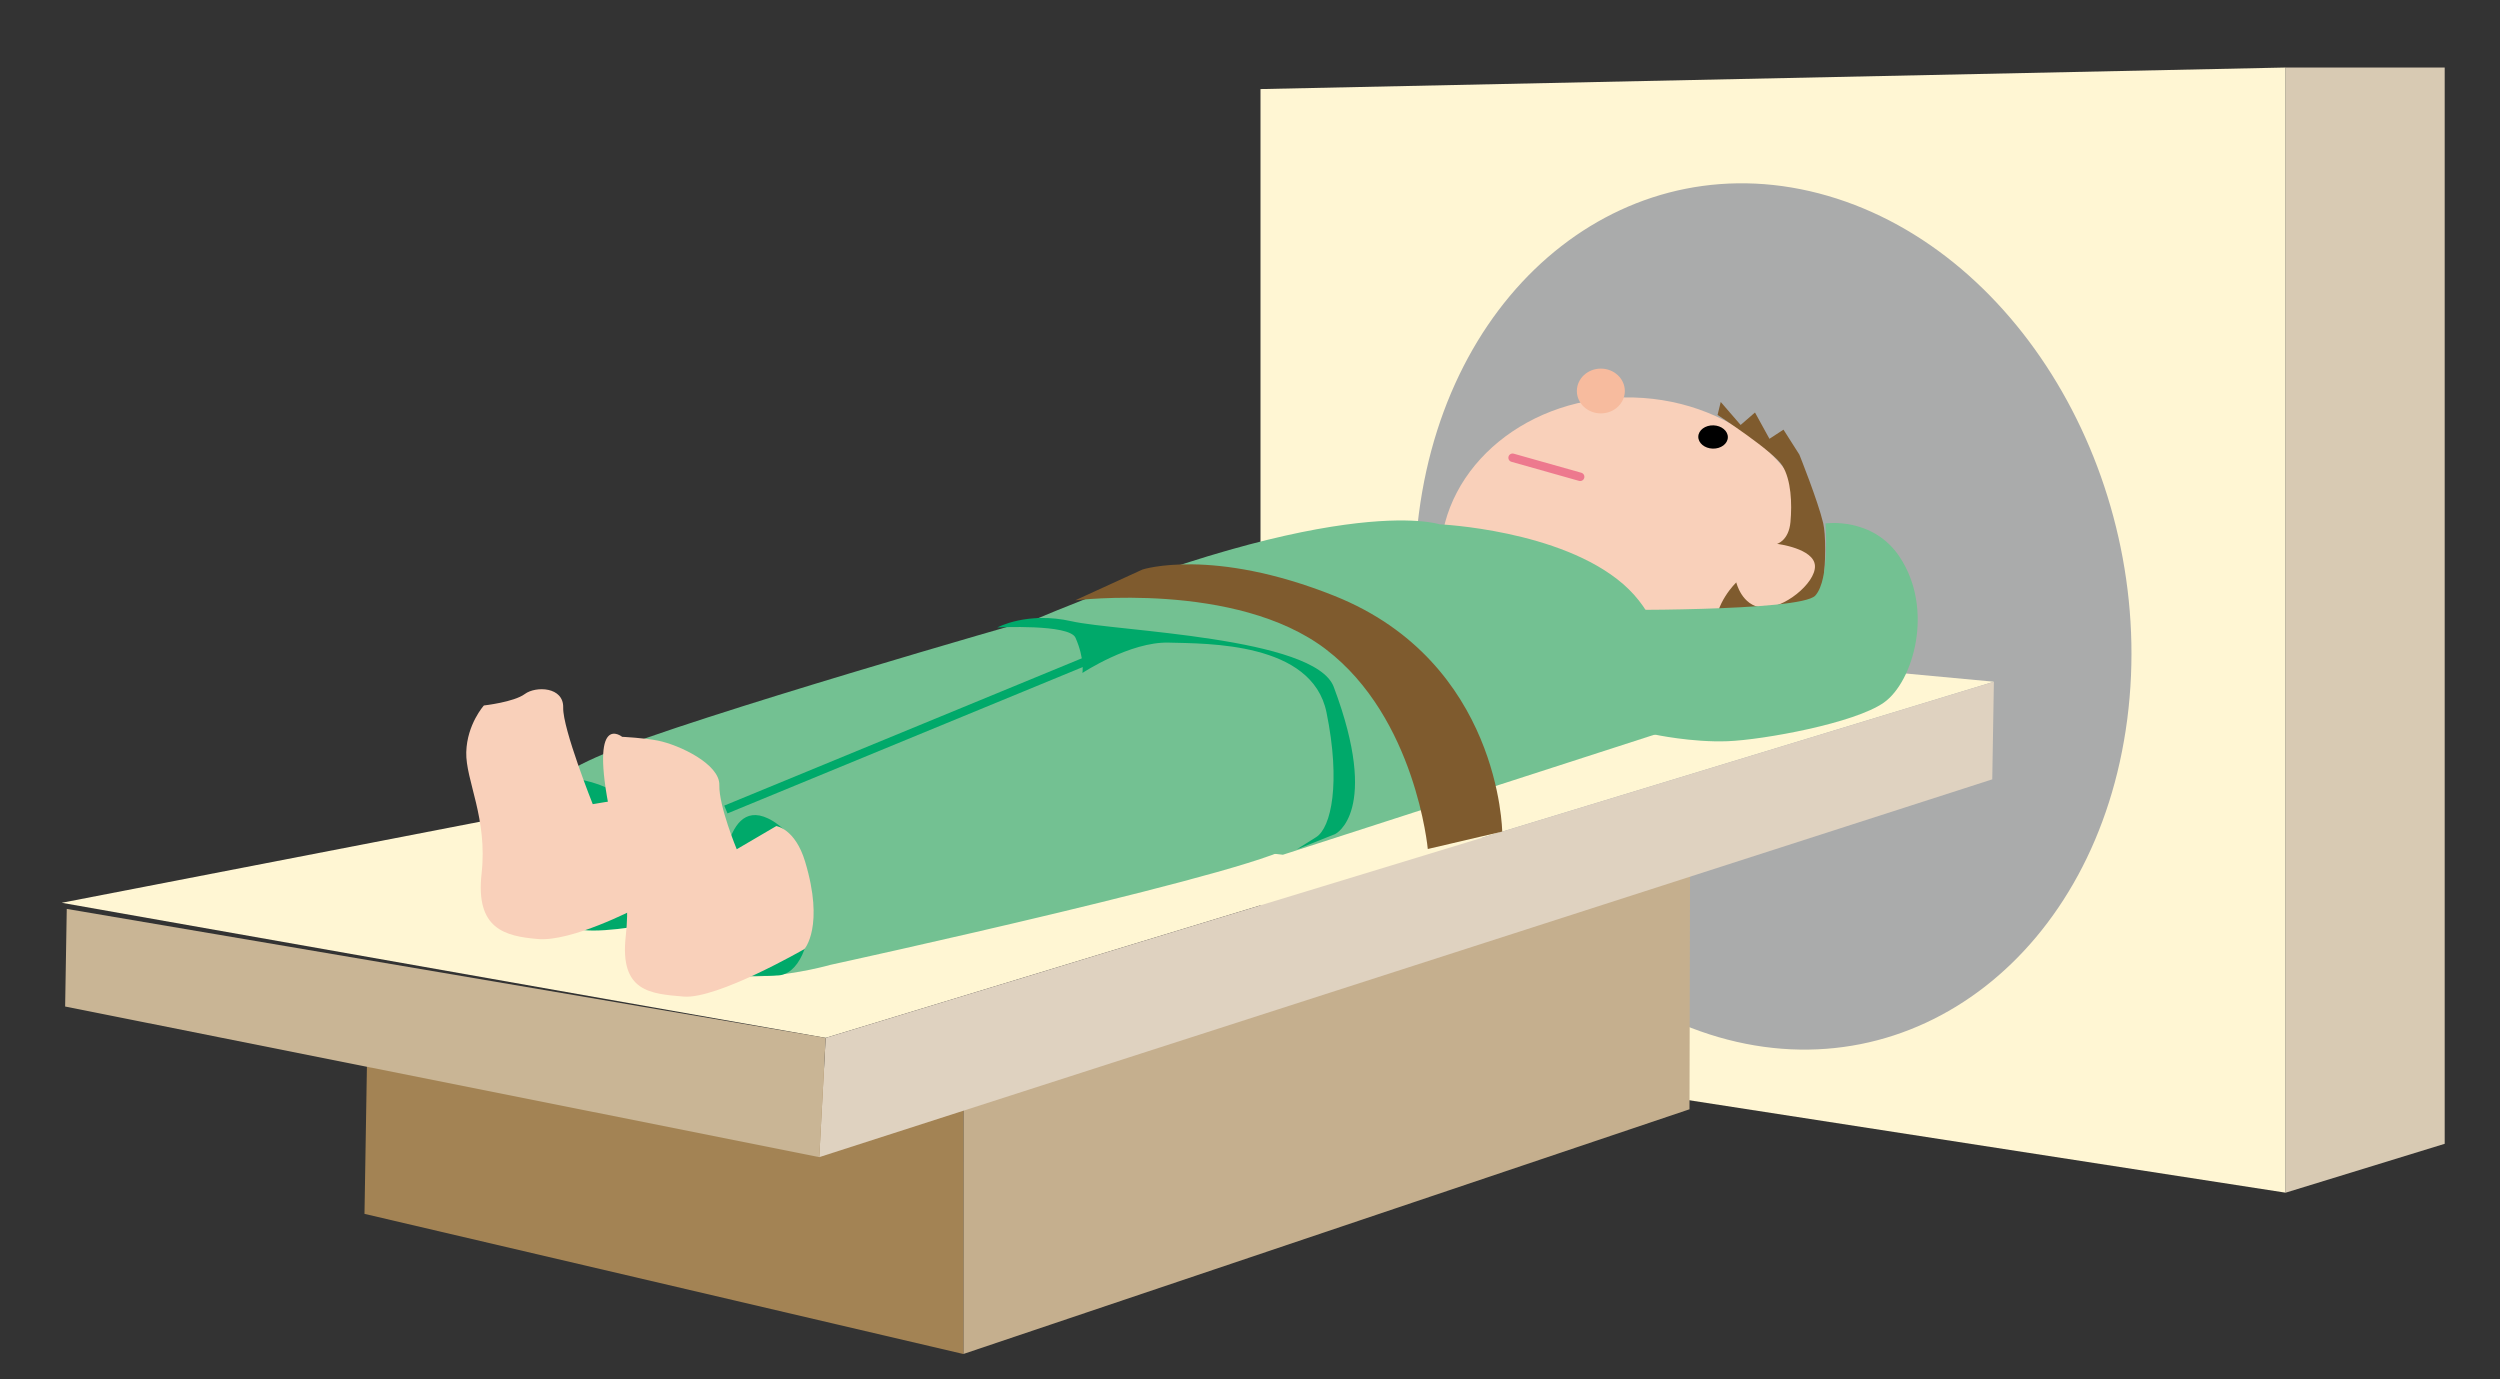
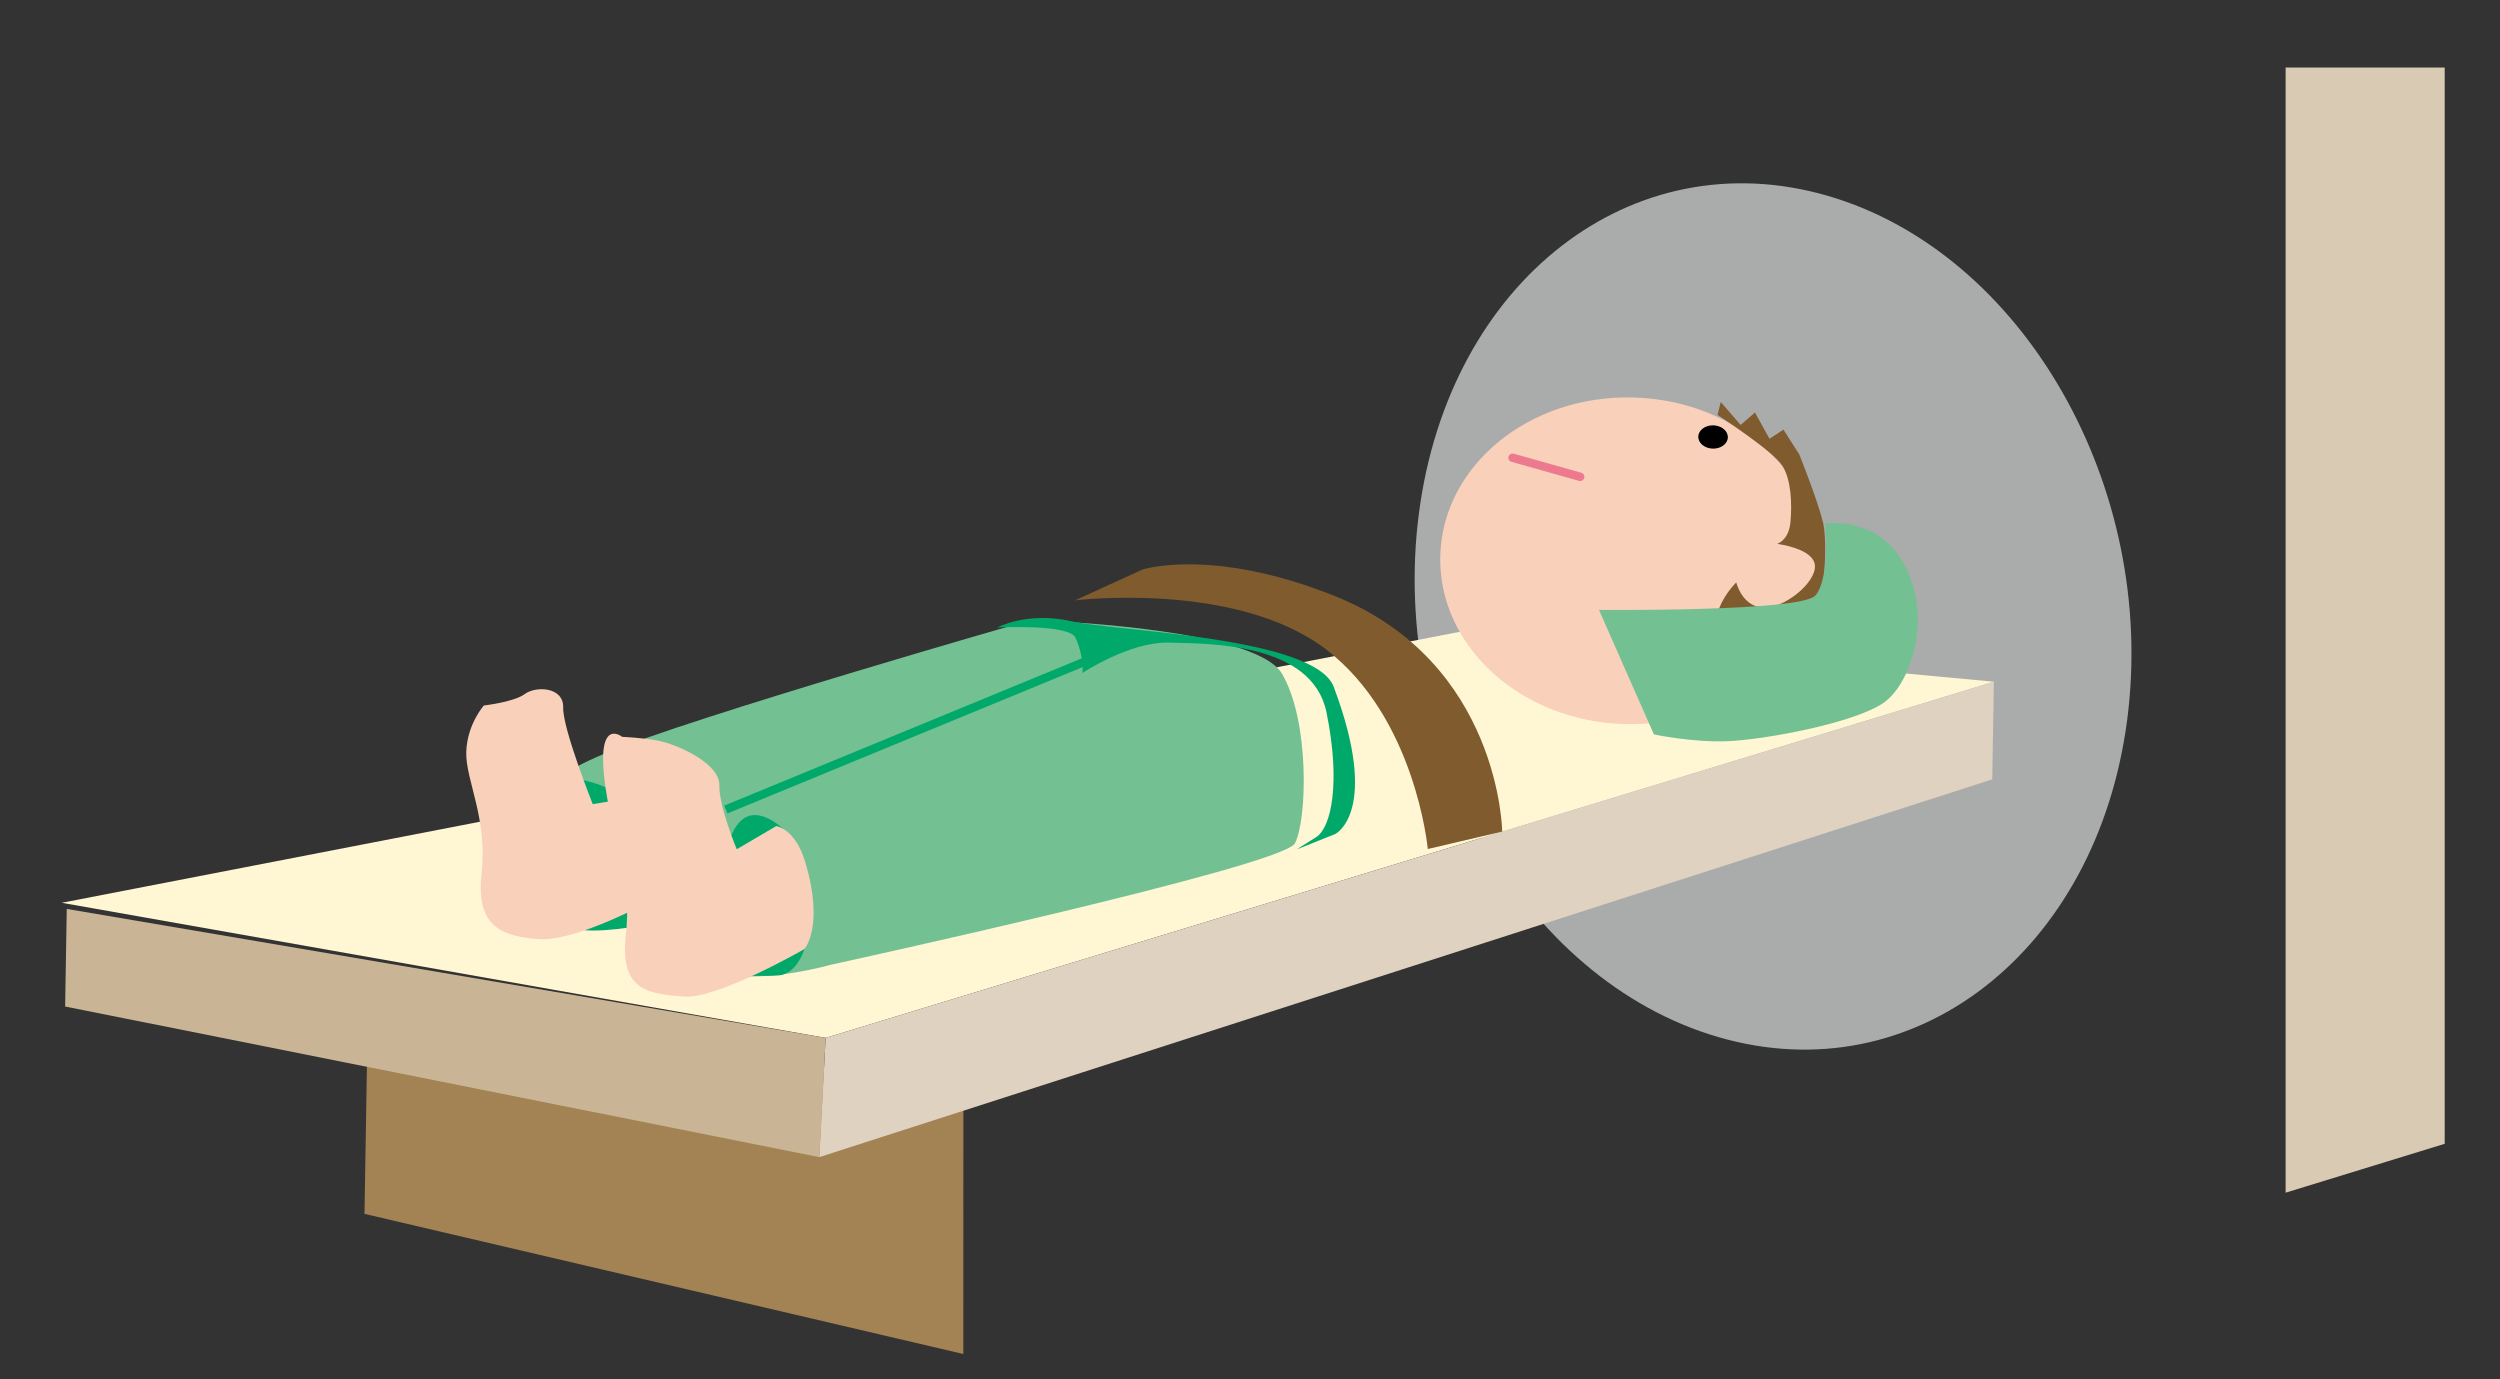
<svg xmlns="http://www.w3.org/2000/svg" version="1.1" id="レイヤー_1" x="0px" y="0px" width="333.334px" height="183.871px" viewBox="0 0 333.334 183.871" enable-background="new 0 0 333.334 183.871" xml:space="preserve">
  <rect x="0" y="0" width="333.334" height="183.871" fill="#333333" stroke="none" />
  <g>
-     <polygon fill="#FFF6D3" points="168.067,137.841 168.067,11.876 304.751,9.003 304.751,159.025  " />
    <path fill="#AAABAB" d="M229.113,138.278c26.08,7.591,50.49-11.374,54.518-42.349s-13.849-62.232-39.929-69.818   c-26.08-7.587-50.488,11.368-54.515,42.349C185.16,99.434,203.033,130.692,229.113,138.278" />
    <polygon fill="#D8CAB3" points="325.96,152.507 304.751,159.025 304.751,9.003 325.96,9.003  " />
-     <polygon fill="#C5AF8E" points="128.449,146.459 128.445,180.534 225.267,147.904 225.34,115.46  " />
    <polygon fill="#A38354" points="48.598,161.849 128.446,180.534 128.451,146.459 49.134,129.421  " />
    <polygon fill="#FFF6D3" points="8.229,120.372 110.089,138.382 265.854,90.896 194.523,84.262  " />
    <polygon fill="#DFD2C0" points="265.635,103.913 265.852,90.899 110.089,138.382 109.239,154.284  " />
    <polygon fill="#C9B595" points="8.685,134.203 109.242,154.284 110.089,138.382 8.901,121.189  " />
    <path fill="#F9D0BA" d="M216.622,96.545c13.912,0.382,25.455-9.057,25.787-21.081c0.334-12.023-10.676-22.082-24.586-22.465   c-13.908-0.388-25.453,9.051-25.787,21.075C191.706,86.098,202.718,96.157,216.622,96.545" />
    <line fill="none" stroke="#ED798E" stroke-width="1.126" stroke-linecap="round" x1="201.679" y1="61.032" x2="210.69" y2="63.575" />
-     <path fill="#73C192" d="M191.947,69.909c0,0,16.097,0.72,24.459,7.955c8.358,7.232,5.682,19.609,5.682,19.609l-51.034,16.493   c0,0-36.287-3.933-35.36-9.354c0.929-5.423-9.405-16.936-2.747-19.855C177.798,65.124,191.947,69.909,191.947,69.909" />
    <path fill="#73C192" d="M137.396,82.688c0,0,29.826,0.82,33.543,7.149c3.715,6.325,3.352,19.546,1.71,22.614   c-1.64,3.068-61.924,16.195-61.924,16.195s-17.257,4.969-20.154-2.896c-2.897-7.858-6.609-1.738-12.397-1.896   c-5.79-0.158-9.011-1.94-8.733-7.154c0.377-6.991-0.74-11.227,11.068-16.175C92.318,95.582,137.396,82.688,137.396,82.688" />
    <path fill="#00A96A" d="M132.977,83.662c0,0,9.596-0.492,10.422,1.37c1.229,2.771,0.926,4.696,0.926,4.696   s6.343-4.185,11.507-4.046c5.161,0.144,19.116-0.089,21.034,9.299c1.921,9.394,0.636,15.395-1.391,16.646   c-2.028,1.251-2.536,1.614-2.536,1.614l5.1-2.041c0,0,6.058-2.944-0.206-19.615c-2.51-6.679-29.008-7.402-34.946-8.748   C136.946,81.492,132.977,83.662,132.977,83.662" />
    <path fill="#00A96A" d="M103.557,130.066c5.882,0.035,6.653-17.257-1.167-20.95c-6.299-2.974-6.064,10.044-6.84,11.018   c-0.772,0.972-5.781-0.285-8.11,0.709c-2.332,0.992-3.789-9.443-3.702-12.556c0.086-3.108-6.396-5.153-12.324-4.697   c-5.924,0.462-4.241,7.17-2.828,12.378c1.411,5.202,5.765,7.631,9.116,8.033c3.351,0.4,9.988-0.97,9.988-0.97   s0.569,1.882,3.977,4.777C95.073,130.702,103.557,130.066,103.557,130.066" />
    <path fill="#F9D0BA" d="M84.626,121.2c0,0-8.4,4.374-12.873,4.007c-4.475-0.377-8.367-1.356-7.541-8.737   c0.827-7.388-2.146-12.447-2.043-16.181c0.102-3.734,2.351-6.226,2.351-6.226s3.997-0.446,5.457-1.53   c1.464-1.082,5.193-0.978,5.116,1.822c-0.074,2.8,3.94,12.869,3.94,12.869l4.442-0.75c0,0-0.643-0.411,1.456,3.653   C89.069,118.146,84.626,121.2,84.626,121.2" />
    <path fill="#F9D0BA" d="M107.259,126.537c0,0-11.631,6.712-16.107,6.34c-4.471-0.372-8.545-0.66-7.719-8.047   c0.826-7.384-1.286-12.522-2.043-16.182c-2.9-14.015,1.565-10.405,1.565-10.405s2.999,0.149,4.777,0.506   c2.851,0.576,8.257,3.133,8.181,5.933c-0.075,2.801,2.319,8.55,2.319,8.55l5.271-3.088c0,0,2.51,0.332,3.837,4.711   C109.962,123.518,107.259,126.537,107.259,126.537" />
    <line fill="none" stroke="#00A96A" stroke-width="1.126" x1="96.784" y1="107.934" x2="146.567" y2="87.425" />
    <path d="M228.367,59.817c1.089,0.029,1.991-0.641,2.012-1.5c0.025-0.854-0.838-1.573-1.926-1.604   c-1.086-0.029-1.991,0.639-2.014,1.499C226.417,59.067,227.28,59.787,228.367,59.817" />
    <path fill="#7F5B2E" d="M190.372,113.201l9.922-2.323c0,0-0.258-22.594-22.378-31.431c-16.315-6.519-25.584-3.511-25.584-3.511   l-8.982,4.11c0,0,21.445-2.621,33.438,6.529C188.777,95.725,190.372,113.201,190.372,113.201" />
    <path fill="#7F5B2E" d="M222.903,96.251c0,0,6.286-2.318,5.815-12.291c-0.166-3.501,2.787-6.306,2.787-6.306   s0.727,3.133,3.486,3.365c2.766,0.229,7.093-3.232,7.004-5.565c-0.094-2.339-5.057-2.939-5.057-2.939s1.566-0.426,1.79-2.908   c0.228-2.488,0.094-5.605-1.066-7.503c-1.161-1.901-8.654-6.776-8.654-6.776l0.423-1.732l2.652,3.063L233.999,55l1.928,3.506   l1.871-1.221l2.116,3.326c0,0,2.474,6.165,3.172,9.115c0.698,2.943,0.22,14.666-3.465,18.423   C233.19,94.712,222.903,96.251,222.903,96.251" />
    <path fill="#73C192" d="M213.197,81.319c0,0,26.874,0.268,28.843-1.908c1.968-2.168,1.347-9.621,1.347-9.621   s6.316-0.918,9.887,4.444c4.675,7.02,1.814,16.681-2.08,19.437c-3.894,2.755-16.051,4.969-20.832,5.157   c-4.776,0.186-9.841-0.908-9.841-0.908L213.197,81.319z" />
-     <path fill="#F7BB9E" d="M213.444,55.12c1.77,0,3.201-1.341,3.201-2.985c0-1.646-1.432-2.987-3.201-2.987   c-1.764,0-3.196,1.341-3.196,2.987C210.248,53.779,211.681,55.12,213.444,55.12" />
  </g>
</svg>